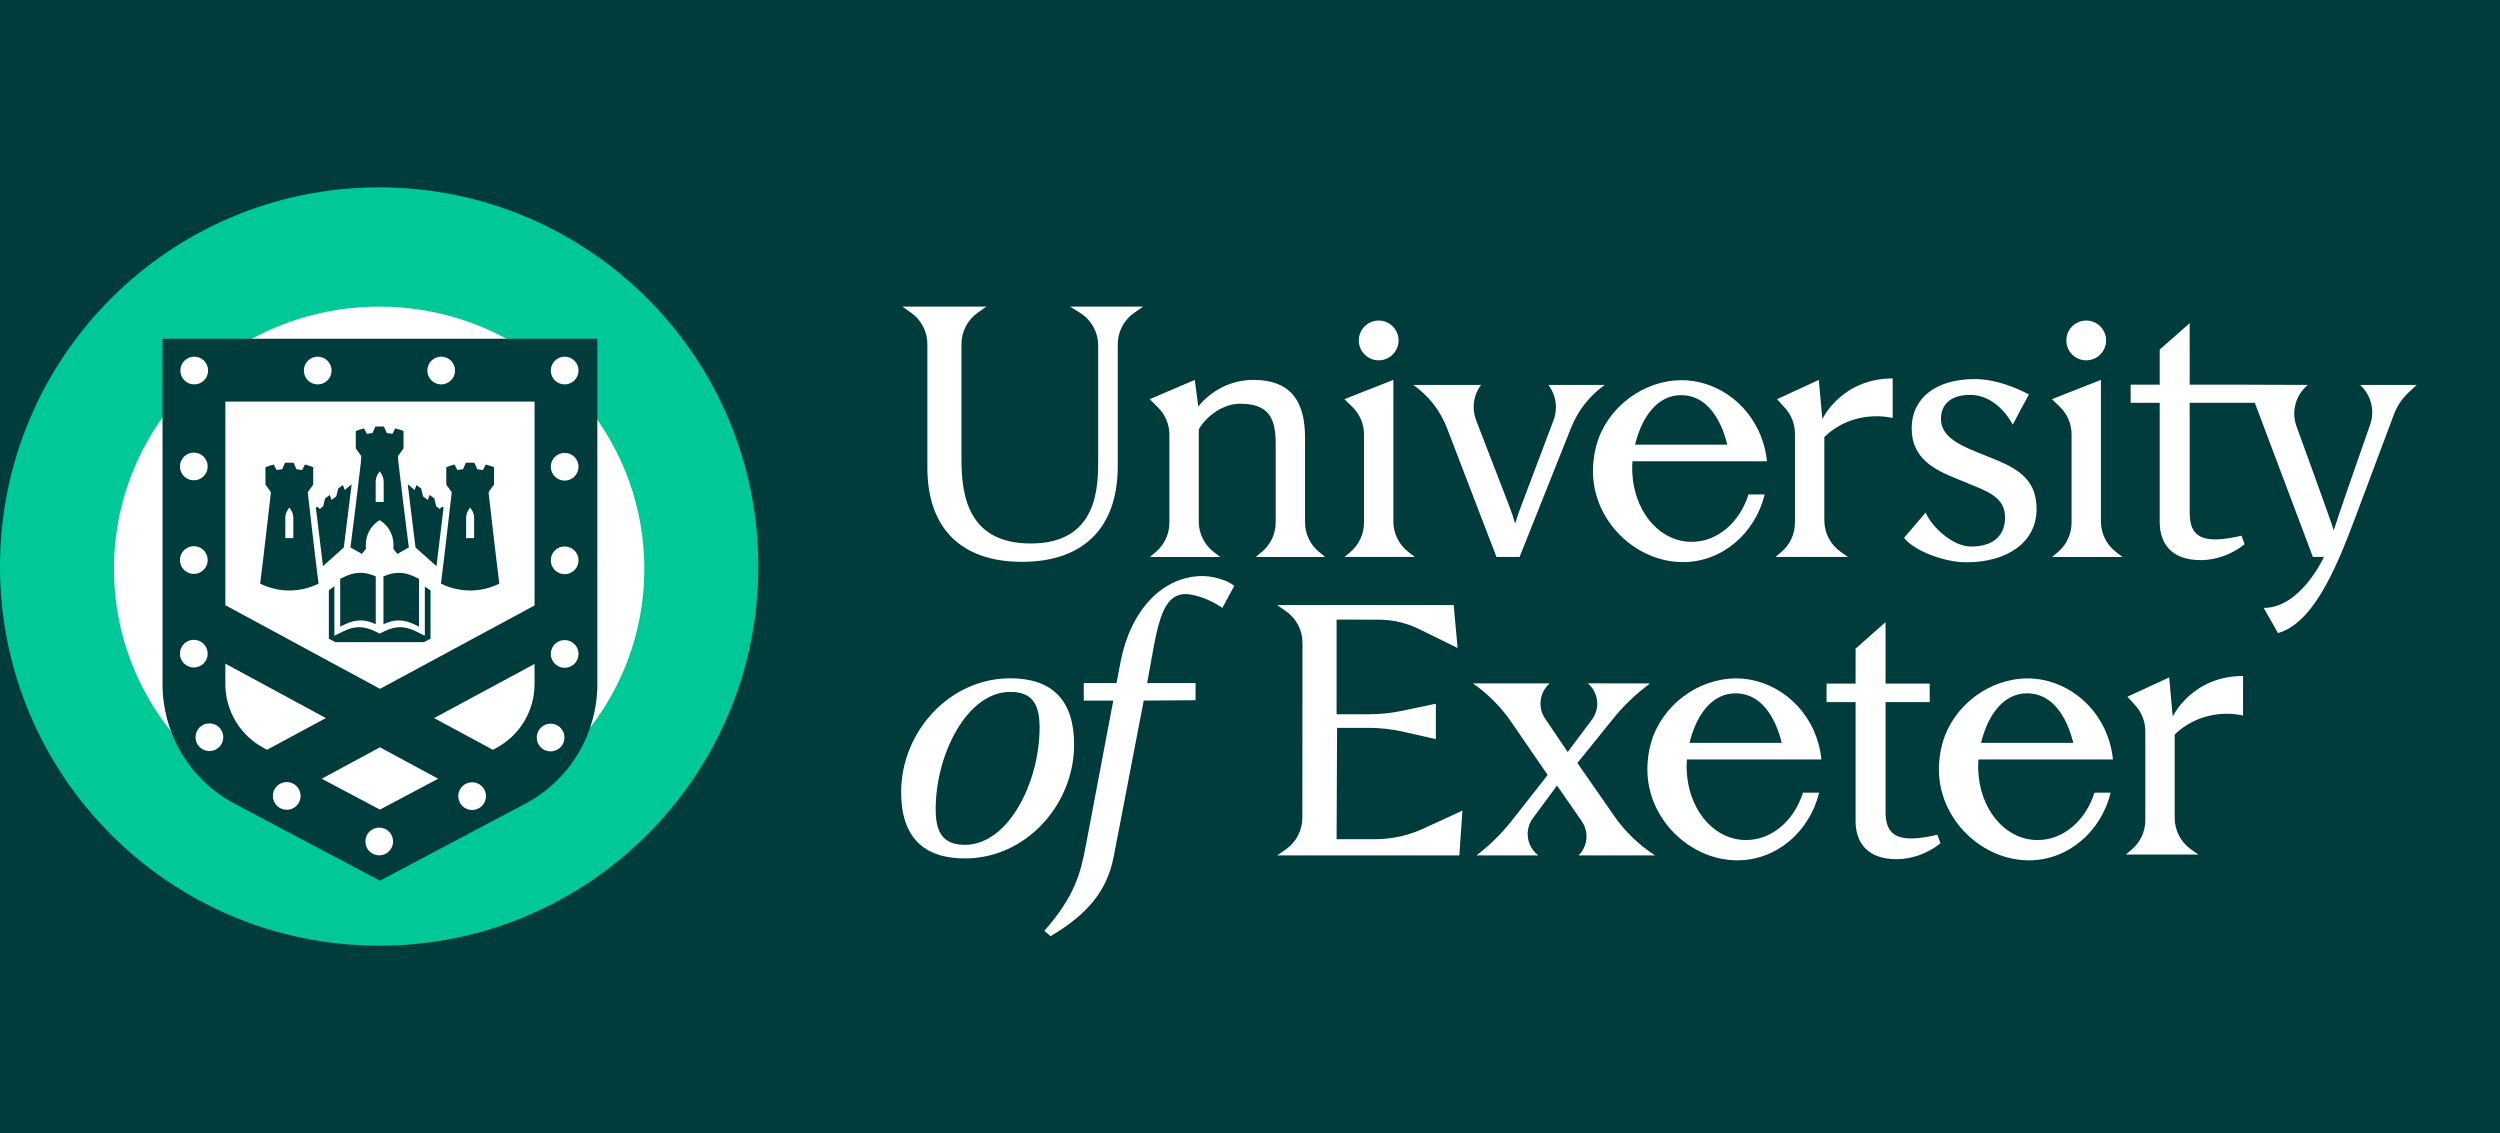
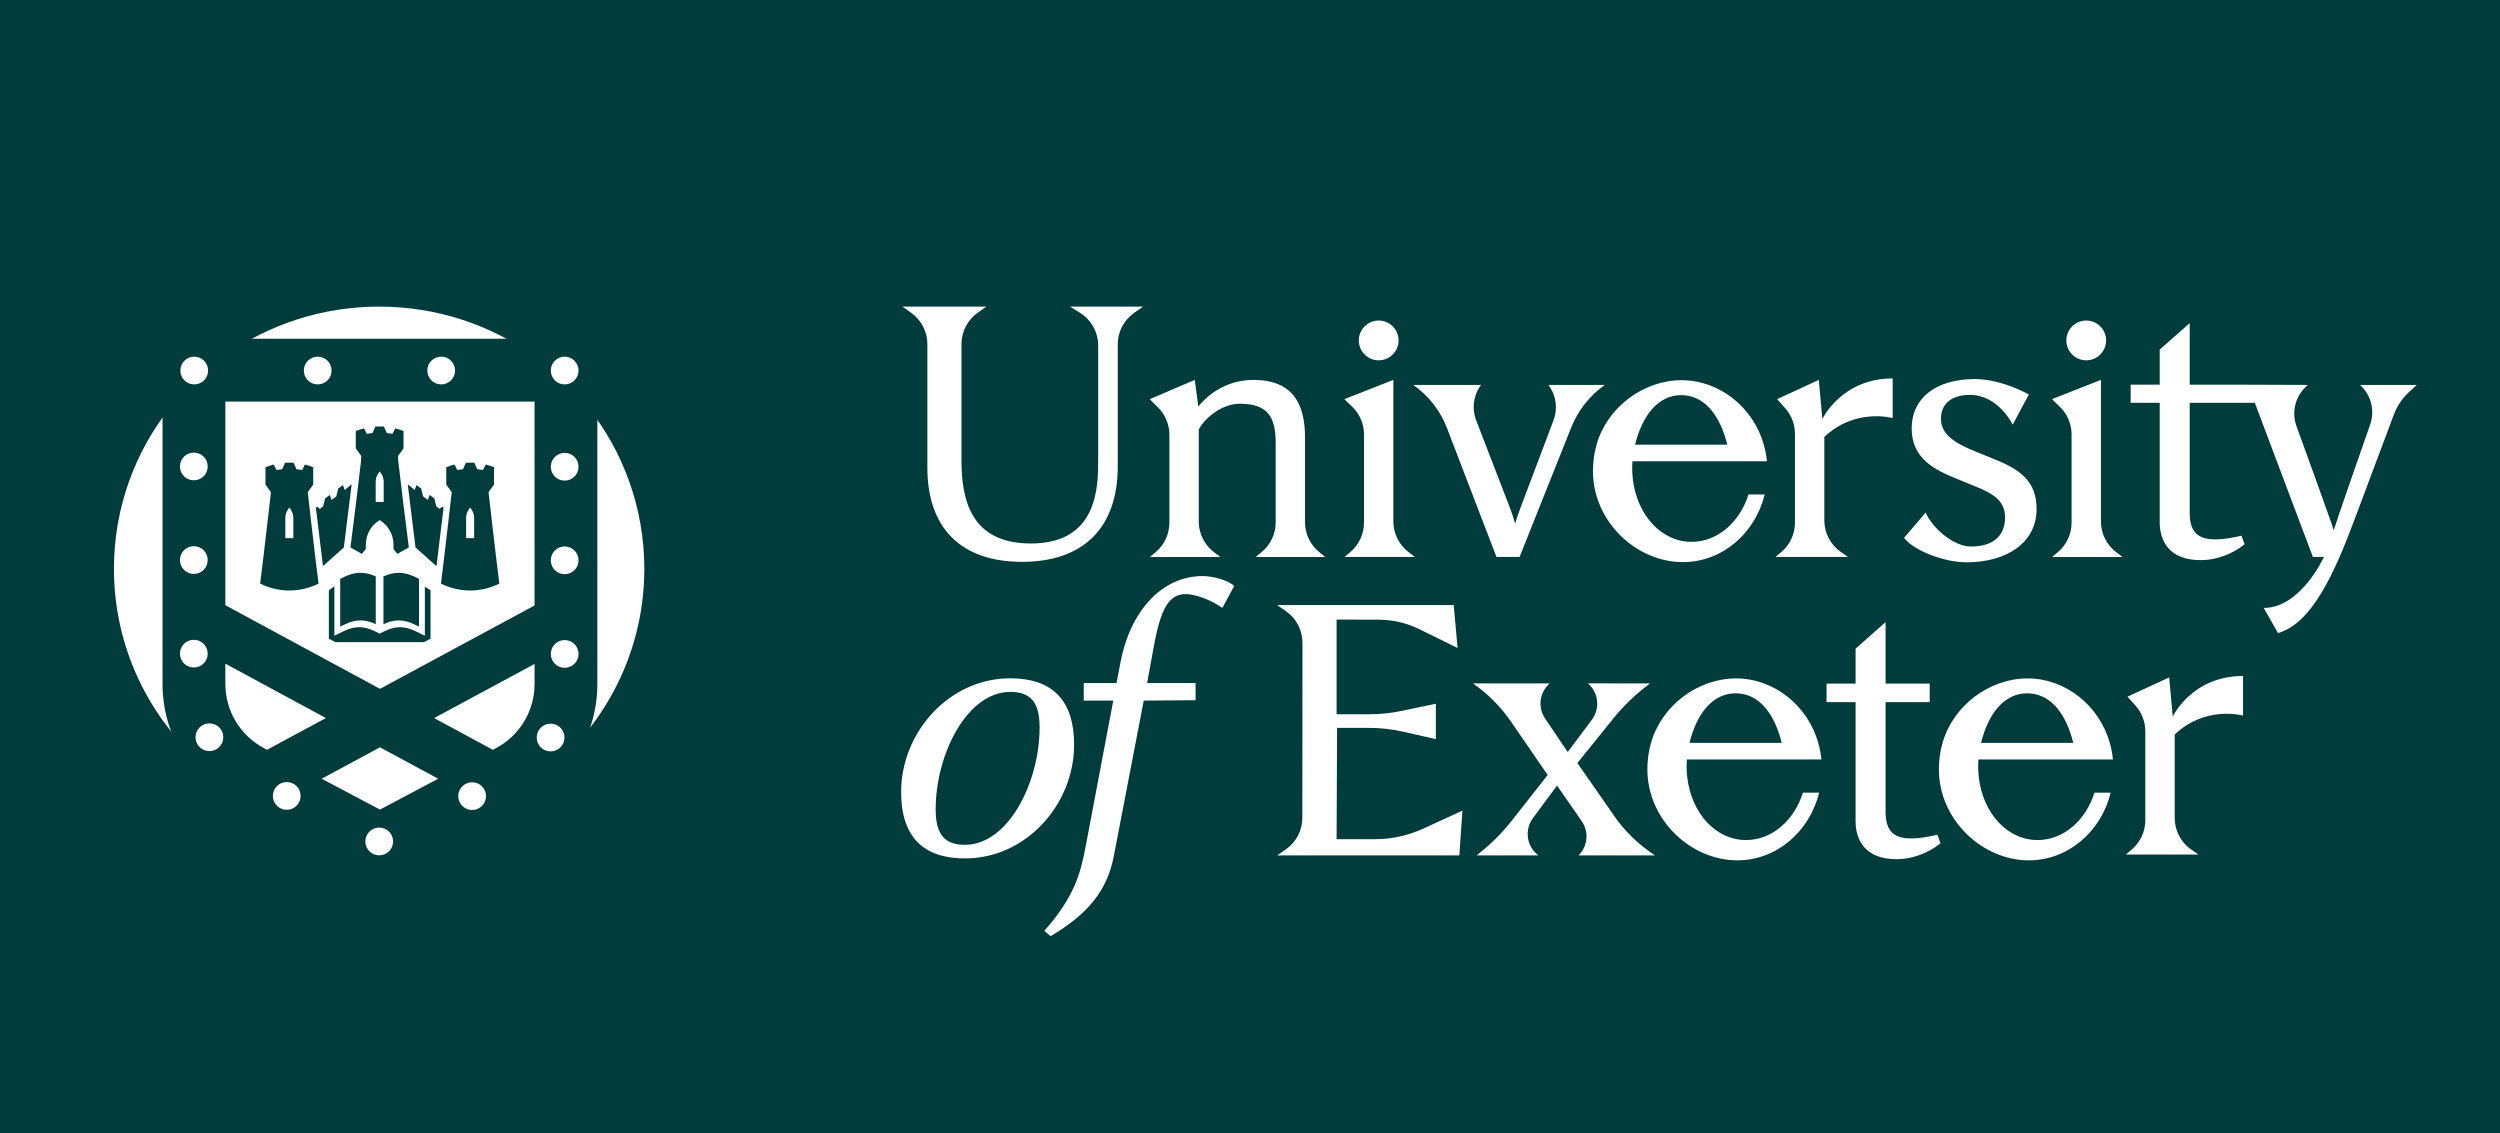
<svg xmlns="http://www.w3.org/2000/svg" xmlns:ns1="http://sodipodi.sourceforge.net/DTD/sodipodi-0.dtd" xmlns:ns2="http://www.inkscape.org/namespaces/inkscape" id="Layer_1" viewBox="0 0 1184.099 536.642" version="1.1" ns1:docname="University of Exeter_Basic_Logo_RGB__Landscape_Pos_Lrg.svg" ns2:version="1.4 (86a8ad7, 2024-10-11)" width="1184.099" height="536.642">
  <ns1:namedview id="namedview12" pagecolor="#ffffff" bordercolor="#000000" borderopacity="0.25" ns2:showpageshadow="2" ns2:pageopacity="0.0" ns2:pagecheckerboard="0" ns2:deskcolor="#d1d1d1" ns2:zoom="0.71721823" ns2:cx="667.16096" ns2:cy="286.52367" ns2:window-width="1920" ns2:window-height="1017" ns2:window-x="1912" ns2:window-y="-8" ns2:window-maximized="1" ns2:current-layer="Layer_1" />
  <defs id="defs1">
    <style id="style1">.cls-1{fill:#003c3c;}.cls-2{fill:#00c896;}.cls-3{fill:#fff;}</style>
  </defs>
  <rect style="fill:#003c3c;stroke-width:4.108;stroke-linecap:round;stroke-linejoin:round;stroke-opacity:0;paint-order:fill markers stroke;fill-opacity:1" id="rect12" width="1184.099" height="536.642" x="0" y="0" />
-   <path class="cls-2" d="m 359.18,268.321 c 0,99.18 -80.4,179.59 -179.59,179.59 -99.19,0 -179.59,-80.41 -179.59,-179.59 0,-99.18 80.4,-179.59 179.59,-179.59 99.19,0 179.59,80.4 179.59,179.59" id="path1" />
  <path class="cls-3" d="m 278.2,192.491 v -24.2 h -25.69 c -20.56,-14.52 -45.73,-23.06 -72.93,-23.06 -27.2,0 -52.37,8.55 -72.93,23.06 H 80.96 v 24.2 c -16.9,21.15 -26.99,47.87 -26.99,76.92 0,42.37 21.47,79.78 54.23,102.19 0,0 0.01,-0.01 0.02,-0.02 2.05,1.4 4.2,2.71 6.45,3.88 l 64.91,33.99 64.9,-33.99 c 2.37,-1.24 4.64,-2.63 6.8,-4.13 0,0 0.01,0.01 0.02,0.02 32.56,-22.44 53.87,-59.73 53.87,-101.94 0,-29.05 -10.09,-55.76 -26.99,-76.92" id="path2" />
  <path class="cls-1" d="m 224.57,254.881 c -1.28,0.02 -2.52,0.02 -3.8,0 v -9.53 c 0,-1.41 0.41,-2.79 1.2,-3.95 0.28,-0.41 0.41,-0.6 0.69,-1.01 0.28,0.41 0.41,0.6 0.71,1.01 0.79,1.16 1.2,2.54 1.2,3.95 z m 6.82,-21.75 c 0.84,-1.22 1.7,-2.43 2.59,-3.61 v 0 c 0,0 0,-8.24 0,-8.24 -1.29,-0.49 -2.58,-0.91 -3.91,-1.27 -0.45,0.86 -0.89,1.73 -1.33,2.6 -0.89,-0.16 -1.79,-0.29 -2.69,-0.37 -0.44,-1.03 -0.89,-2.04 -1.35,-3.06 -1.36,-0.07 -2.7,-0.07 -4.06,0 -0.45,1.02 -0.9,2.03 -1.35,3.06 -0.89,0.08 -1.79,0.22 -2.68,0.37 -0.44,-0.87 -0.88,-1.74 -1.33,-2.6 -1.33,0.36 -2.62,0.77 -3.91,1.27 v 8.24 c 0,0 2.59,3.62 2.59,3.62 0,0 -3.48,30.58 -5.11,43.29 8.84,4.34 18.82,4.34 27.66,0 -1.8,-13.95 -5.11,-43.29 -5.11,-43.29" id="path3" />
  <path class="cls-1" d="m 200.78,304.141 3.14,-1.62 v -22.91 l -2.7,-1.73 v 23.23 l -4.27,-2.09 c -2.68,-1.32 -5.13,-1.96 -7.47,-1.96 -2.34,0 -4.8,0.64 -7.49,1.96 l -2.19,1.08 -2.2,-1.08 c -2.69,-1.32 -5.13,-1.96 -7.48,-1.96 -2.35,0 -4.78,0.64 -7.48,1.96 l -4.27,2.09 v -23.46 l -2.61,1.93 v 22.95 l 3.14,1.62" id="path4" />
  <path class="cls-1" d="m 198.46,274.191 v 22.61 l -2,-0.97 c -2.71,-1.33 -5.21,-1.97 -7.6,-1.97 -2.39,0 -4.67,0.59 -7.24,1.8 v -22.65 c 2.57,-1.15 4.88,-1.69 7.22,-1.69 2.85,0 5.66,0.78 8.87,2.48 l 0.74,0.39 z" id="path5" />
  <path class="cls-1" d="m 177.97,273.001 v 22.64 c -2.55,-1.22 -4.93,-1.79 -7.23,-1.79 -2.41,0 -4.9,0.64 -7.61,1.97 l -2,0.97 v -22.61 l 0.74,-0.39 c 3.22,-1.7 6.02,-2.48 8.87,-2.48 2.34,0 4.67,0.54 7.23,1.69" id="path6" />
  <path class="cls-1" d="m 138.94,254.881 c -1.28,0.02 -2.52,0.02 -3.8,0 v -9.53 c 0,-1.41 0.41,-2.79 1.2,-3.95 0.28,-0.41 0.41,-0.6 0.69,-1.01 0.28,0.41 0.41,0.6 0.71,1.01 0.79,1.16 1.2,2.54 1.2,3.95 z m 6.82,-21.75 c 0.84,-1.22 1.7,-2.43 2.59,-3.61 v 0 c 0,0 0,-8.24 0,-8.24 -1.29,-0.49 -2.58,-0.91 -3.91,-1.27 -0.45,0.86 -0.89,1.73 -1.33,2.6 -0.89,-0.16 -1.79,-0.29 -2.69,-0.37 -0.44,-1.03 -0.89,-2.04 -1.35,-3.06 -1.36,-0.07 -2.7,-0.07 -4.06,0 -0.45,1.02 -0.9,2.03 -1.35,3.06 -0.89,0.08 -1.79,0.22 -2.68,0.37 -0.44,-0.87 -0.88,-1.74 -1.33,-2.6 -1.33,0.36 -2.62,0.77 -3.91,1.27 v 8.24 c 0,0 1.91,2.62 2.59,3.62 0,0 -3.48,30.58 -5.11,43.29 8.84,4.34 18.82,4.34 27.66,0 -1.8,-13.95 -5.11,-43.29 -5.11,-43.29" id="path7" />
  <path class="cls-1" d="m 181.72,237.751 c -1.26,0.02 -2.53,0.02 -3.78,0 v -9.53 c 0,-1.41 0.41,-2.8 1.2,-3.94 0.26,-0.41 0.41,-0.62 0.69,-1.03 0.26,0.41 0.41,0.62 0.71,1.03 0.78,1.14 1.19,2.53 1.19,3.94 v 9.53 z m -10.74,-19.38 H 171 c -1.6,13.65 -3.25,27.29 -5.01,40.93 1.76,0.87 5.41,3.08 5.41,3.08 l 1.87,-2.37 v -2.1 c 0,-4.73 2.49,-9.12 6.54,-11.56 2.03,1.22 3.67,2.92 4.8,4.93 1.12,1.99 1.75,4.26 1.75,6.63 v 2.1 l 1.87,2.37 c 0,0 3.65,-2.21 5.41,-3.08 -1.8,-13.87 -3.47,-27.75 -5.09,-41.63 l -0.03,-1.67 2.55,-3.54 c 0,0 0.03,-0.05 0.05,-0.07 v 0 c 0,0 0,-1.38 0,-1.38 0,0 0,0 0.01,0 v -6.86 c -1.29,-0.5 -2.59,-0.91 -3.92,-1.27 -0.45,0.86 -0.89,1.73 -1.33,2.6 -0.89,-0.17 -1.78,-0.29 -2.68,-0.39 -0.45,-1.02 -0.9,-2.03 -1.35,-3.06 -1.36,-0.07 -2.7,-0.07 -4.06,0 -0.45,1.02 -0.9,2.04 -1.35,3.06 -0.9,0.09 -1.8,0.22 -2.69,0.39 -0.43,-0.87 -0.88,-1.74 -1.33,-2.6 -1.33,0.36 -2.62,0.77 -3.91,1.27 v 8.23 l 2.6,3.61 -0.14,2.38 z" id="path8" />
  <path class="cls-1" d="m 209.45,239.961 -1.23,1.09 -1.6,-1.25 -0.89,-3.7 -2.23,-1.68 -0.89,2.36 -2.22,-1.67 -0.89,-3.7 -2.22,-1.67 -0.89,2.35 -3.27,-2.72 3.68,29.94 9.93,8.86 c 1.16,-9.23 2.28,-18.46 3.37,-27.7 l -0.66,-0.5 z" id="path9" />
  <path class="cls-1" d="m 162.85,259.301 3.71,-29.94 -3.27,2.72 -0.89,-2.35 -2.22,1.67 -0.89,3.7 -2.22,1.67 -0.89,-2.35 -2.23,1.67 -0.89,3.7 -1.59,1.25 -1.24,-1.09 -0.63,0.48 c 1.09,9.24 2.21,18.47 3.37,27.7 z" id="path10" />
  <path class="cls-1" d="m 282.93,323.981 v -163.53 H 76.98 v 163.53 c 0,23.75 13.12,45.55 34.1,56.67 l 68.87,36.47 68.87,-36.47 c 20.99,-11.13 34.11,-32.92 34.11,-56.67 m -65.88,53.09 c 0,-3.62 2.95,-6.56 6.57,-6.56 3.62,0 6.57,2.93 6.57,6.56 0,3.63 -2.93,6.57 -6.57,6.57 -3.64,0 -6.57,-2.93 -6.57,-6.57 m -44,21.48 c 0,-3.63 2.93,-6.57 6.56,-6.57 3.63,0 6.57,2.93 6.57,6.57 0,3.64 -2.93,6.57 -6.57,6.57 -3.64,0 -6.56,-2.94 -6.56,-6.57 m -20.68,-29.71 27.6,-14.89 27.58,14.89 -27.6,14.61 z m -23.13,8.14 c 0,-3.63 2.93,-6.57 6.57,-6.57 3.64,0 6.57,2.93 6.57,6.57 0,3.64 -2.95,6.57 -6.57,6.57 -3.62,0 -6.57,-2.95 -6.57,-6.57 m -22.5,-62.64 47.62,25.76 -27.87,15.02 -1.47,-0.78 c -5.51,-2.92 -10.13,-7.29 -13.35,-12.64 -3.23,-5.36 -4.93,-11.49 -4.93,-17.73 v -9.64 z m -21.51,-4.74 c 0,-3.63 2.93,-6.57 6.57,-6.57 3.64,0 6.57,2.93 6.57,6.57 0,3.64 -2.95,6.55 -6.57,6.55 -3.62,0 -6.57,-2.93 -6.57,-6.55 m 0,-44.34 c 0,-3.63 2.93,-6.57 6.57,-6.57 3.64,0 6.57,2.93 6.57,6.57 0,3.64 -2.95,6.57 -6.57,6.57 -3.62,0 -6.57,-2.93 -6.57,-6.57 m 0,-44.32 c 0,-3.63 2.93,-6.57 6.57,-6.57 3.64,0 6.57,2.93 6.57,6.57 0,3.64 -2.95,6.55 -6.57,6.55 -3.62,0 -6.57,-2.93 -6.57,-6.55 m 13.34,-45.44 c 0,3.63 -2.93,6.57 -6.57,6.57 -3.64,0 -6.57,-2.93 -6.57,-6.57 0,-3.64 2.95,-6.57 6.57,-6.57 3.62,0 6.57,2.95 6.57,6.57 m 7.19,173.67 c 0,3.63 -2.93,6.57 -6.57,6.57 -3.64,0 -6.57,-2.93 -6.57,-6.57 0,-3.64 2.93,-6.55 6.57,-6.55 3.64,0 6.57,2.93 6.57,6.55 m 51.29,-173.67 c 0,3.63 -2.93,6.57 -6.57,6.57 -3.64,0 -6.56,-2.93 -6.56,-6.57 0,-3.64 2.94,-6.57 6.56,-6.57 3.62,0 6.57,2.95 6.57,6.57 m 58.49,0 c 0,3.63 -2.95,6.57 -6.57,6.57 -3.62,0 -6.57,-2.93 -6.57,-6.57 0,-3.64 2.93,-6.57 6.57,-6.57 3.64,0 6.57,2.95 6.57,6.57 m 37.65,111.26 -73.21,39.5 -73.24,-39.61 v -96.45 h 146.45 z m 0,37.22 c 0,6.25 -1.7,12.37 -4.92,17.73 -3.22,5.35 -7.84,9.72 -13.36,12.64 l -1.46,0.78 -27.84,-15.02 47.58,-25.64 v 9.52 z m 7.59,18.77 c 3.63,0 6.57,2.93 6.57,6.57 0,3.64 -2.93,6.57 -6.57,6.57 -3.64,0 -6.56,-2.95 -6.56,-6.57 0,-3.62 2.93,-6.57 6.56,-6.57 m 13.24,-167.25 c 0,3.63 -2.93,6.57 -6.57,6.57 -3.64,0 -6.57,-2.93 -6.57,-6.57 0,-3.64 2.94,-6.57 6.57,-6.57 3.63,0 6.57,2.95 6.57,6.57 m 0,45.57 c 0,3.62 -2.93,6.57 -6.57,6.57 -3.64,0 -6.57,-2.95 -6.57,-6.57 0,-3.62 2.94,-6.57 6.57,-6.57 3.63,0 6.57,2.94 6.57,6.57 m 0,44.32 c 0,3.63 -2.93,6.57 -6.57,6.57 -3.64,0 -6.57,-2.93 -6.57,-6.57 0,-3.64 2.94,-6.57 6.57,-6.57 3.63,0 6.57,2.95 6.57,6.57 m 0,44.34 c 0,3.62 -2.93,6.57 -6.57,6.57 -3.64,0 -6.57,-2.95 -6.57,-6.57 0,-3.62 2.94,-6.57 6.57,-6.57 3.63,0 6.57,2.94 6.57,6.57" id="path11" />
  <path class="cls-1" d="m 643.582,161.241 c 0,-5.2 4.22,-9.42 9.42,-9.42 5.2,0 9.42,4.22 9.42,9.42 0,5.2 -4.22,9.42 -9.42,9.42 -5.2,0 -9.42,-4.22 -9.42,-9.42 z m -204.34,1.78 v 58.48 c 0,28.83 16.15,44.61 44.83,44.61 28.68,0 45.34,-15.72 45.34,-45.27 v -57.74 c 0,-5.98 2.93,-11.57 7.84,-14.98 l 4.17,-2.89 h -34.56 l 4.74,2.97 c 5.31,3.33 8.54,9.17 8.54,15.44 v 54.09 c 0,12.53 0,39.69 -31.87,39.69 -29.19,0 -32.88,-21.8 -32.88,-39.69 v -54.73 c 0,-5.92 2.87,-11.47 7.71,-14.89 l 4.08,-2.88 h -39.76 l 4.09,2.88 c 4.85,3.41 7.73,8.97 7.73,14.9 z m 206.8,42.75 v 41.77 c 0,5.35 -2.35,10.43 -6.43,13.9 l -2.78,2.36 h 33.32 l -3.06,-2.35 c -4.5,-3.45 -7.14,-8.8 -7.14,-14.46 v -67.06 l -23.19,9.13 3.73,3.61 c 3.55,3.43 5.56,8.16 5.56,13.11 z m 287.53,53.09 c -8.55,0 -18.44,-9.03 -21.53,-16.07 l -10.21,11.97 c 5.11,6.48 19.67,11.57 29.45,11.57 19.69,0 33.32,-9.62 33.32,-25.23 0,-12.9 -7.36,-18.52 -19.69,-23.48 l -8.46,-3.43 c -9.99,-4.01 -17.13,-8.09 -17.13,-15.82 0,-7.73 5.8,-11.38 13.82,-11.34 13.44,0.07 20.18,14.11 20.18,14.11 2.91,-5.58 4.25,-8.01 7.65,-14.32 -6.17,-3.23 -15.75,-7.27 -25.78,-7.27 -18.06,0 -29.75,8.9 -29.75,23.33 0,14.43 11.01,19.69 21.44,23.92 l 8.75,3.57 c 8.17,3.35 14.04,6.63 14.04,14.66 0,9.41 -6.38,13.82 -16.08,13.82 z m -248.25,-56.17 23.47,61.11 c 0.13,0.02 10.81,0.02 10.94,0 l 24.44,-61.28 c 1.62,-4.06 3.82,-7.85 6.49,-11.25 2.68,-3.41 5.84,-6.42 9.42,-8.95 h -26.67 l 0.05,0.06 c 3.58,4.78 4.48,11.07 2.36,16.66 l -15.59,41.29 c -1.01,2.61 -1.81,5.14 -2.61,7.67 -0.72,-2.53 -1.52,-5.07 -2.53,-7.67 l -15.92,-41.23 c -0.78,-2.04 -1.18,-4.18 -1.18,-6.3 0,-3.73 1.19,-7.41 3.49,-10.48 h -32.09 c 7.22,5.05 12.77,12.14 15.93,20.37 z m 302.8,-32.03 c 5.2,0 9.41,-4.22 9.41,-9.42 0,-5.2 -4.21,-9.42 -9.41,-9.42 -5.2,0 -9.42,4.22 -9.42,9.42 0,5.2 4.21,9.42 9.42,9.42 z m -231.93,39.95 c 4.99,-17.67 22.18,-30.53 40.24,-30.53 18.06,0 33.97,12.86 38.97,30.53 0.72,2.53 1.22,5.16 1.49,7.86 h -63.69 c 0,0.11 -0.02,0.22 -0.02,0.34 l -0.02,0.34 c -0.02,0.29 -0.04,0.59 -0.05,0.88 -0.01,0.32 -0.03,0.64 -0.03,0.96 0,0.3 0,0.6 0,0.9 0,0.3 0,0.6 0,0.9 0,0.29 0.01,0.59 0.03,0.88 0.74,17.57 11.66,31.71 26.15,32.89 0.65,0.06 1.3,0.08 1.97,0.08 12.31,0 22.81,-9.33 26.93,-22.45 h 7.67 c -4.53,18.45 -20.16,32.05 -38.74,32.05 -22.13,0 -42.61,-19.29 -42.61,-43.08 0,-1.58 0.08,-3.15 0.24,-4.69 0.27,-2.7 0.77,-5.33 1.49,-7.86 z m 18.23,0 h 43.69 c -3.21,-12.94 -9.87,-22.43 -20.14,-23.38 -0.57,-0.06 -1.14,-0.08 -1.71,-0.08 -11.01,0 -18.46,9.81 -21.84,23.46 z m 69.31,50.83 -2.78,2.36 h 34.35 l -3.42,-2.38 c -4.89,-3.41 -7.81,-8.99 -7.81,-14.96 v -39.49 c 14.63,-13.92 32.37,-8.97 32.37,-8.97 v -18.76 c -24.24,0 -33.31,19.23 -33.31,19.23 l -1.67,-18.54 -19.75,9.13 3.79,4.22 c 3,3.34 4.66,7.68 4.66,12.18 v 42.09 c 0,5.35 -2.35,10.43 -6.43,13.9 z m -79.34,124.8 -17.28,-24.85 17.09,-21.17 c 4.45,-5.52 9.54,-10.49 15.14,-14.83 l 2.16,-1.7 -29.42,-0.03 c 5.07,4.33 5.91,11.85 1.92,17.2 -3.82,5.12 -7.66,10.22 -11.46,15.32 l -10.73,-15.86 c -3.49,-5.17 -2.7,-12.11 1.87,-16.35 l 0.33,-0.3 h -36.39 l 0.59,0.42 c 6.8,4.8 12.7,10.77 17.42,17.64 l 17.42,25.33 -17.08,21.73 c -4.58,5.82 -9.85,11.06 -15.69,15.61 l -0.98,0.76 h 29.35 l -0.08,-0.06 c -5.51,-4.19 -6.64,-12.02 -2.52,-17.59 3.8,-5.13 7.61,-10.28 11.42,-15.45 l 11.71,16.89 c 3.46,4.99 2.88,11.74 -1.38,16.07 l -0.14,0.14 h 36.24 l -0.15,-0.1 c -7.61,-4.96 -14.19,-11.34 -19.38,-18.8 z m 230.69,-139.25 v -67.06 l -23.19,9.13 3.73,3.61 c 3.55,3.43 5.56,8.16 5.56,13.11 v 41.77 c 0,5.35 -2.35,10.43 -6.43,13.9 l -2.78,2.36 h 33.32 l -3.06,-2.35 c -4.5,-3.45 -7.14,-8.8 -7.14,-14.46 z m -58.14,115.24 c 0,0.3 0,0.6 0,0.9 0,0.3 0,0.6 0,0.9 0,0.29 0.01,0.59 0.03,0.88 0.74,17.57 11.65,31.71 26.15,32.89 0.65,0.06 1.3,0.08 1.97,0.08 12.31,0 22.81,-9.33 26.93,-22.44 h 7.67 c -4.53,18.45 -20.16,32.05 -38.74,32.05 -22.13,0 -42.61,-19.29 -42.61,-43.08 0,-1.58 0.08,-3.15 0.24,-4.69 0.27,-2.7 0.77,-5.33 1.49,-7.86 4.99,-17.67 22.18,-30.53 40.24,-30.53 18.06,0 33.97,12.86 38.97,30.53 0.72,2.53 1.22,5.16 1.49,7.86 h -63.69 c 0,0.11 -0.02,0.22 -0.03,0.34 l -0.02,0.34 c -0.02,0.29 -0.04,0.59 -0.05,0.88 -0.01,0.32 -0.03,0.64 -0.03,0.96 z m 1.35,-10.39 h 43.69 c -3.21,-12.94 -9.87,-22.43 -20.14,-23.38 -0.57,-0.06 -1.14,-0.08 -1.71,-0.08 -11.01,0 -18.46,9.81 -21.84,23.46 z m 179.52,-169.52 0.09,0.08 c 5.17,4.74 7.02,12.11 4.69,18.72 -4.61,13.07 -16.15,46.24 -17.24,50.07 -1.01,-3.69 -17.62,-49.24 -17.62,-49.24 -2.59,-7.02 -0.43,-14.92 5.38,-19.64 l -30.97,-0.11 -0.03,-0.02 h -24.99 v -29.14 l -14.2,12.54 v 16.6 h -13.76 v 8.6 h 13.76 v 56.57 c 0,8.84 4.49,17.96 19.41,17.96 6.81,0 14.49,-2.46 20.79,-7.53 l -1.45,-4.05 c -17.82,4.13 -24.55,1.16 -24.55,-10.79 v -52.15 h 30.85 l 27.5,73.01 h 5.23 c 0,0 -10.92,24.14 -28.51,24.14 l 6.76,11.91 c 16.21,-4.64 26.86,-28.78 36.17,-53.58 l 18.73,-49.99 c 1.5,-3.99 3.91,-7.58 7.04,-10.48 l 3.77,-3.49 h -26.85 z m -224.73,202.25 v -52 h 20.9 v -8.78 h -20.9 v -29.11 l -14.2,12.54 v 16.57 h -13.76 v 8.78 h 13.76 v 56.42 c 0,8.83 4.49,17.96 19.41,17.96 6.81,0 14.49,-2.46 20.79,-7.53 l -1.45,-4.05 c -17.82,4.13 -24.55,1.16 -24.55,-10.79 z m -384.34,-31.87 c 0,28.32 -22.74,53.89 -51.7,53.89 -19.76,0 -30.23,-10.28 -30.23,-31.43 0,-28.32 22.74,-53.89 51.7,-53.89 19.76,0 30.23,10.29 30.23,31.43 z m -16.35,-8.11 c 0,-10.86 -3.32,-16.95 -14.05,-16.88 -20.35,0.15 -35.17,29.55 -35.17,55.55 0,10.86 3.32,16.95 14.05,16.88 20.36,-0.15 35.17,-29.55 35.17,-55.55 z m 536.69,-5.2 -1.67,-18.54 -19.75,9.13 3.79,4.22 c 3,3.35 4.66,7.68 4.66,12.18 v 42.09 c 0,5.35 -2.35,10.43 -6.43,13.9 l -2.78,2.36 h 34.35 l -3.42,-2.38 c -4.89,-3.41 -7.81,-9 -7.81,-14.96 v -39.49 c 14.63,-13.93 32.37,-8.97 32.37,-8.97 v -18.76 c -24.24,0 -33.31,19.23 -33.31,19.23 z m -498.37,-25.71 c -0.65,3.26 -1.23,6.52 -1.88,9.84 h -15.52 v 7.94 l -0.09,0.37 h 14.07 l -13.13,69.34 c -2.41,12.68 -5.32,23.62 -19.54,39.74 l 2.99,2.48 c 17.43,-10.28 26.76,-21.44 29.89,-37.7 l 14.22,-73.86 24.55,-0.18 v -8.13 h -22.95 c 4.52,-23.41 5.69,-42.14 18.23,-42.14 4.11,0 11.65,2.44 17.4,6.57 l 5.6,-10.4 c -2.65,-2.66 -10.09,-4.71 -14.91,-4.71 -19.32,0 -34.34,16.63 -38.94,40.83 z m 66.9,-52.23 -2.84,2.36 h 32.89 l -2.87,-2.35 c -4.23,-3.46 -6.68,-8.64 -6.68,-14.1 v -40.11 c 0,-16.01 -5.79,-27.31 -24.48,-27.31 -9.78,0 -19.34,4.34 -26.08,12.6 -0.62,-4.38 -1.66,-12.6 -1.66,-12.6 l -21.31,9.13 3.99,4.01 c 3.4,3.42 5.3,8.04 5.3,12.85 v 41.62 c 0,5.35 -2.35,10.43 -6.43,13.9 l -2.78,2.36 h 33.32 l -3,-2.28 c -4.54,-3.45 -7.2,-8.82 -7.2,-14.52 v -43.57 c 2.26,-4.53 10.17,-12.22 19.55,-12.22 13.35,0 16.88,6.59 16.88,18.61 v 37.58 c 0,5.43 -2.42,10.57 -6.59,14.03 z m 201.25,100.78 c 0,0.3 0,0.6 0,0.9 0,0.3 0,0.6 0,0.9 0,0.29 0.01,0.59 0.03,0.88 0.74,17.57 11.66,31.71 26.15,32.89 0.65,0.06 1.3,0.08 1.97,0.08 12.31,0 22.81,-9.33 26.93,-22.44 h 7.67 c -4.53,18.45 -20.15,32.05 -38.74,32.05 -22.13,0 -42.61,-19.29 -42.61,-43.08 0,-1.58 0.08,-3.15 0.24,-4.69 0.27,-2.7 0.77,-5.33 1.49,-7.86 4.99,-17.67 22.18,-30.53 40.24,-30.53 18.06,0 33.97,12.86 38.97,30.53 0.72,2.53 1.22,5.16 1.49,7.86 h -63.69 c 0,0.11 -0.02,0.22 -0.03,0.34 l -0.02,0.34 c -0.02,0.29 -0.04,0.59 -0.05,0.88 -0.01,0.32 -0.03,0.64 -0.03,0.96 z m 1.35,-10.39 h 43.69 c -3.21,-12.94 -9.87,-22.43 -20.14,-23.38 -0.57,-0.06 -1.14,-0.08 -1.71,-0.08 -11.01,0 -18.46,9.81 -21.84,23.46 z m -148.98,45.63 c -4.53,0 -10.49,0 -18.17,0 l 0.23,-52.73 h 15 c 5.5,0 10.98,0.61 16.34,1.83 l 15.45,3.5 v -16.75 l -16.26,3.4 c -4.98,1.04 -10.05,1.57 -15.13,1.57 h -15.63 v -44.83 c 8.62,0 15.25,0.02 20.06,0.04 6.61,0.03 13.13,1.55 19.06,4.47 l 18.19,8.93 -1.85,-20.31 h -83.58 l 4.14,2.88 c 4.9,3.41 7.82,9.01 7.82,14.98 l -0.06,82.89 c 0,5.94 -2.9,11.51 -7.77,14.92 l -4.13,2.89 h 86.26 l 1.45,-21.2 -18.53,8.52 c -7.18,3.3 -14.99,5.01 -22.89,5 z" id="path12" style="fill:#ffffff" />
</svg>